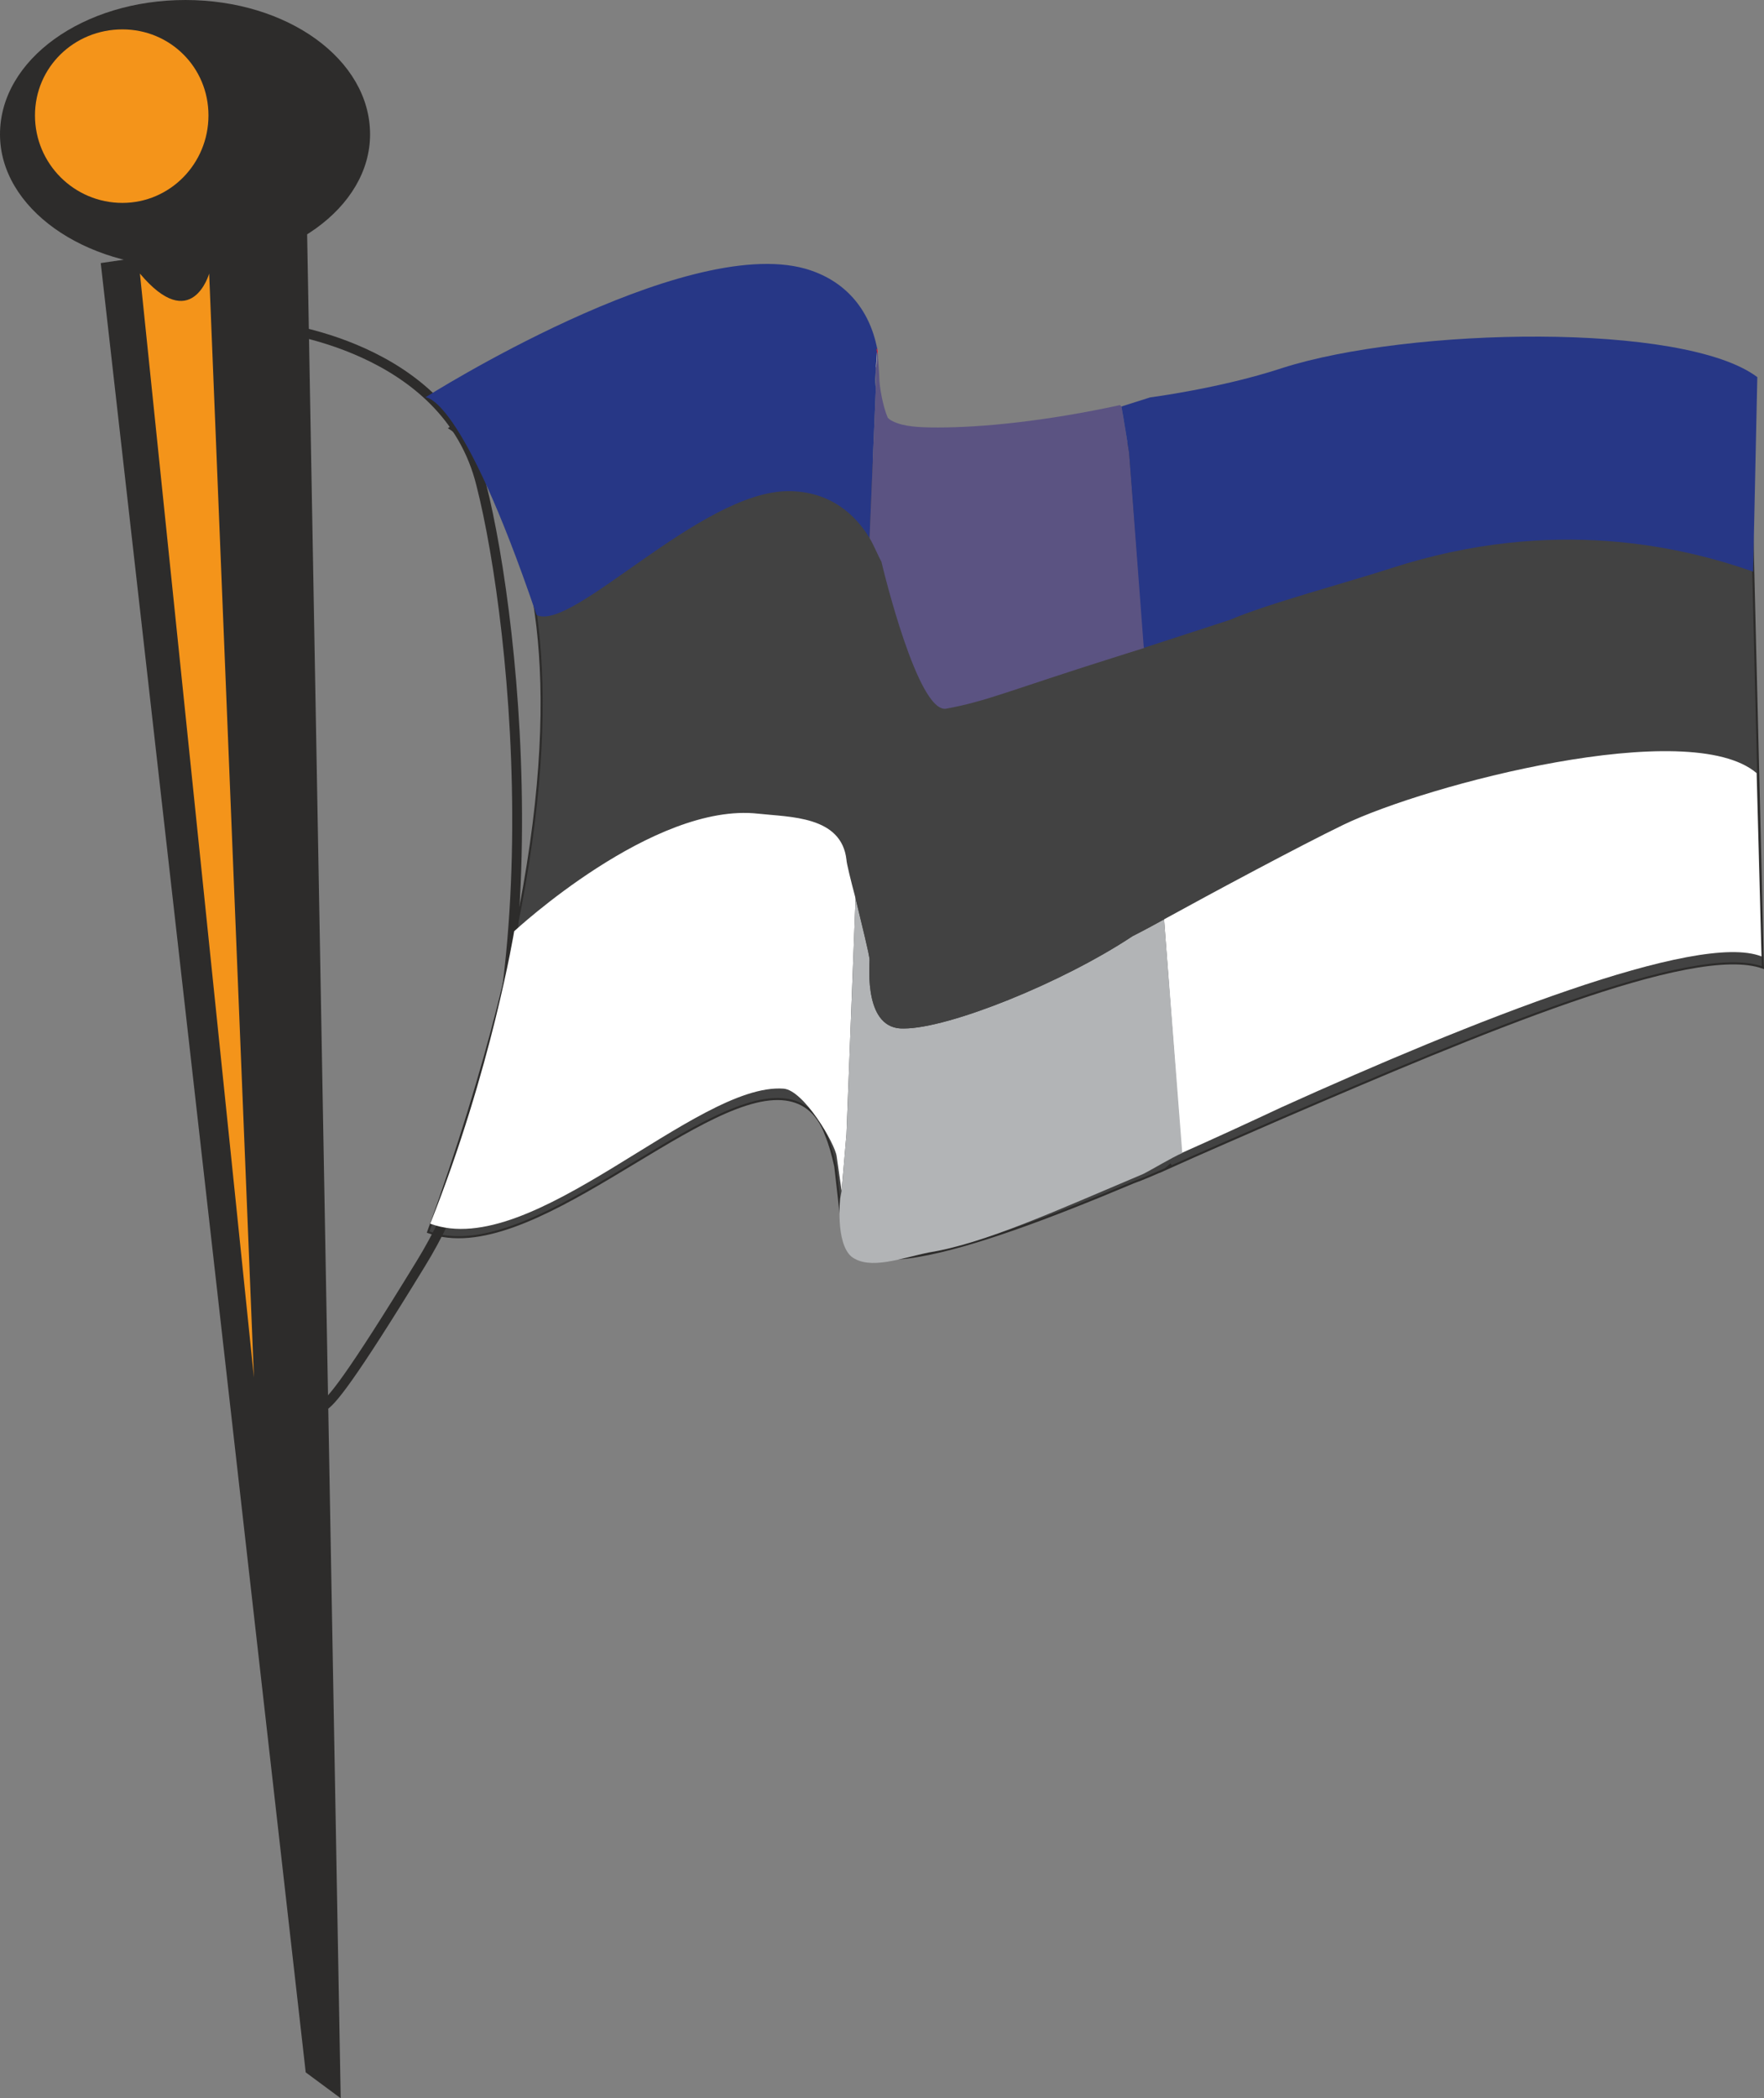
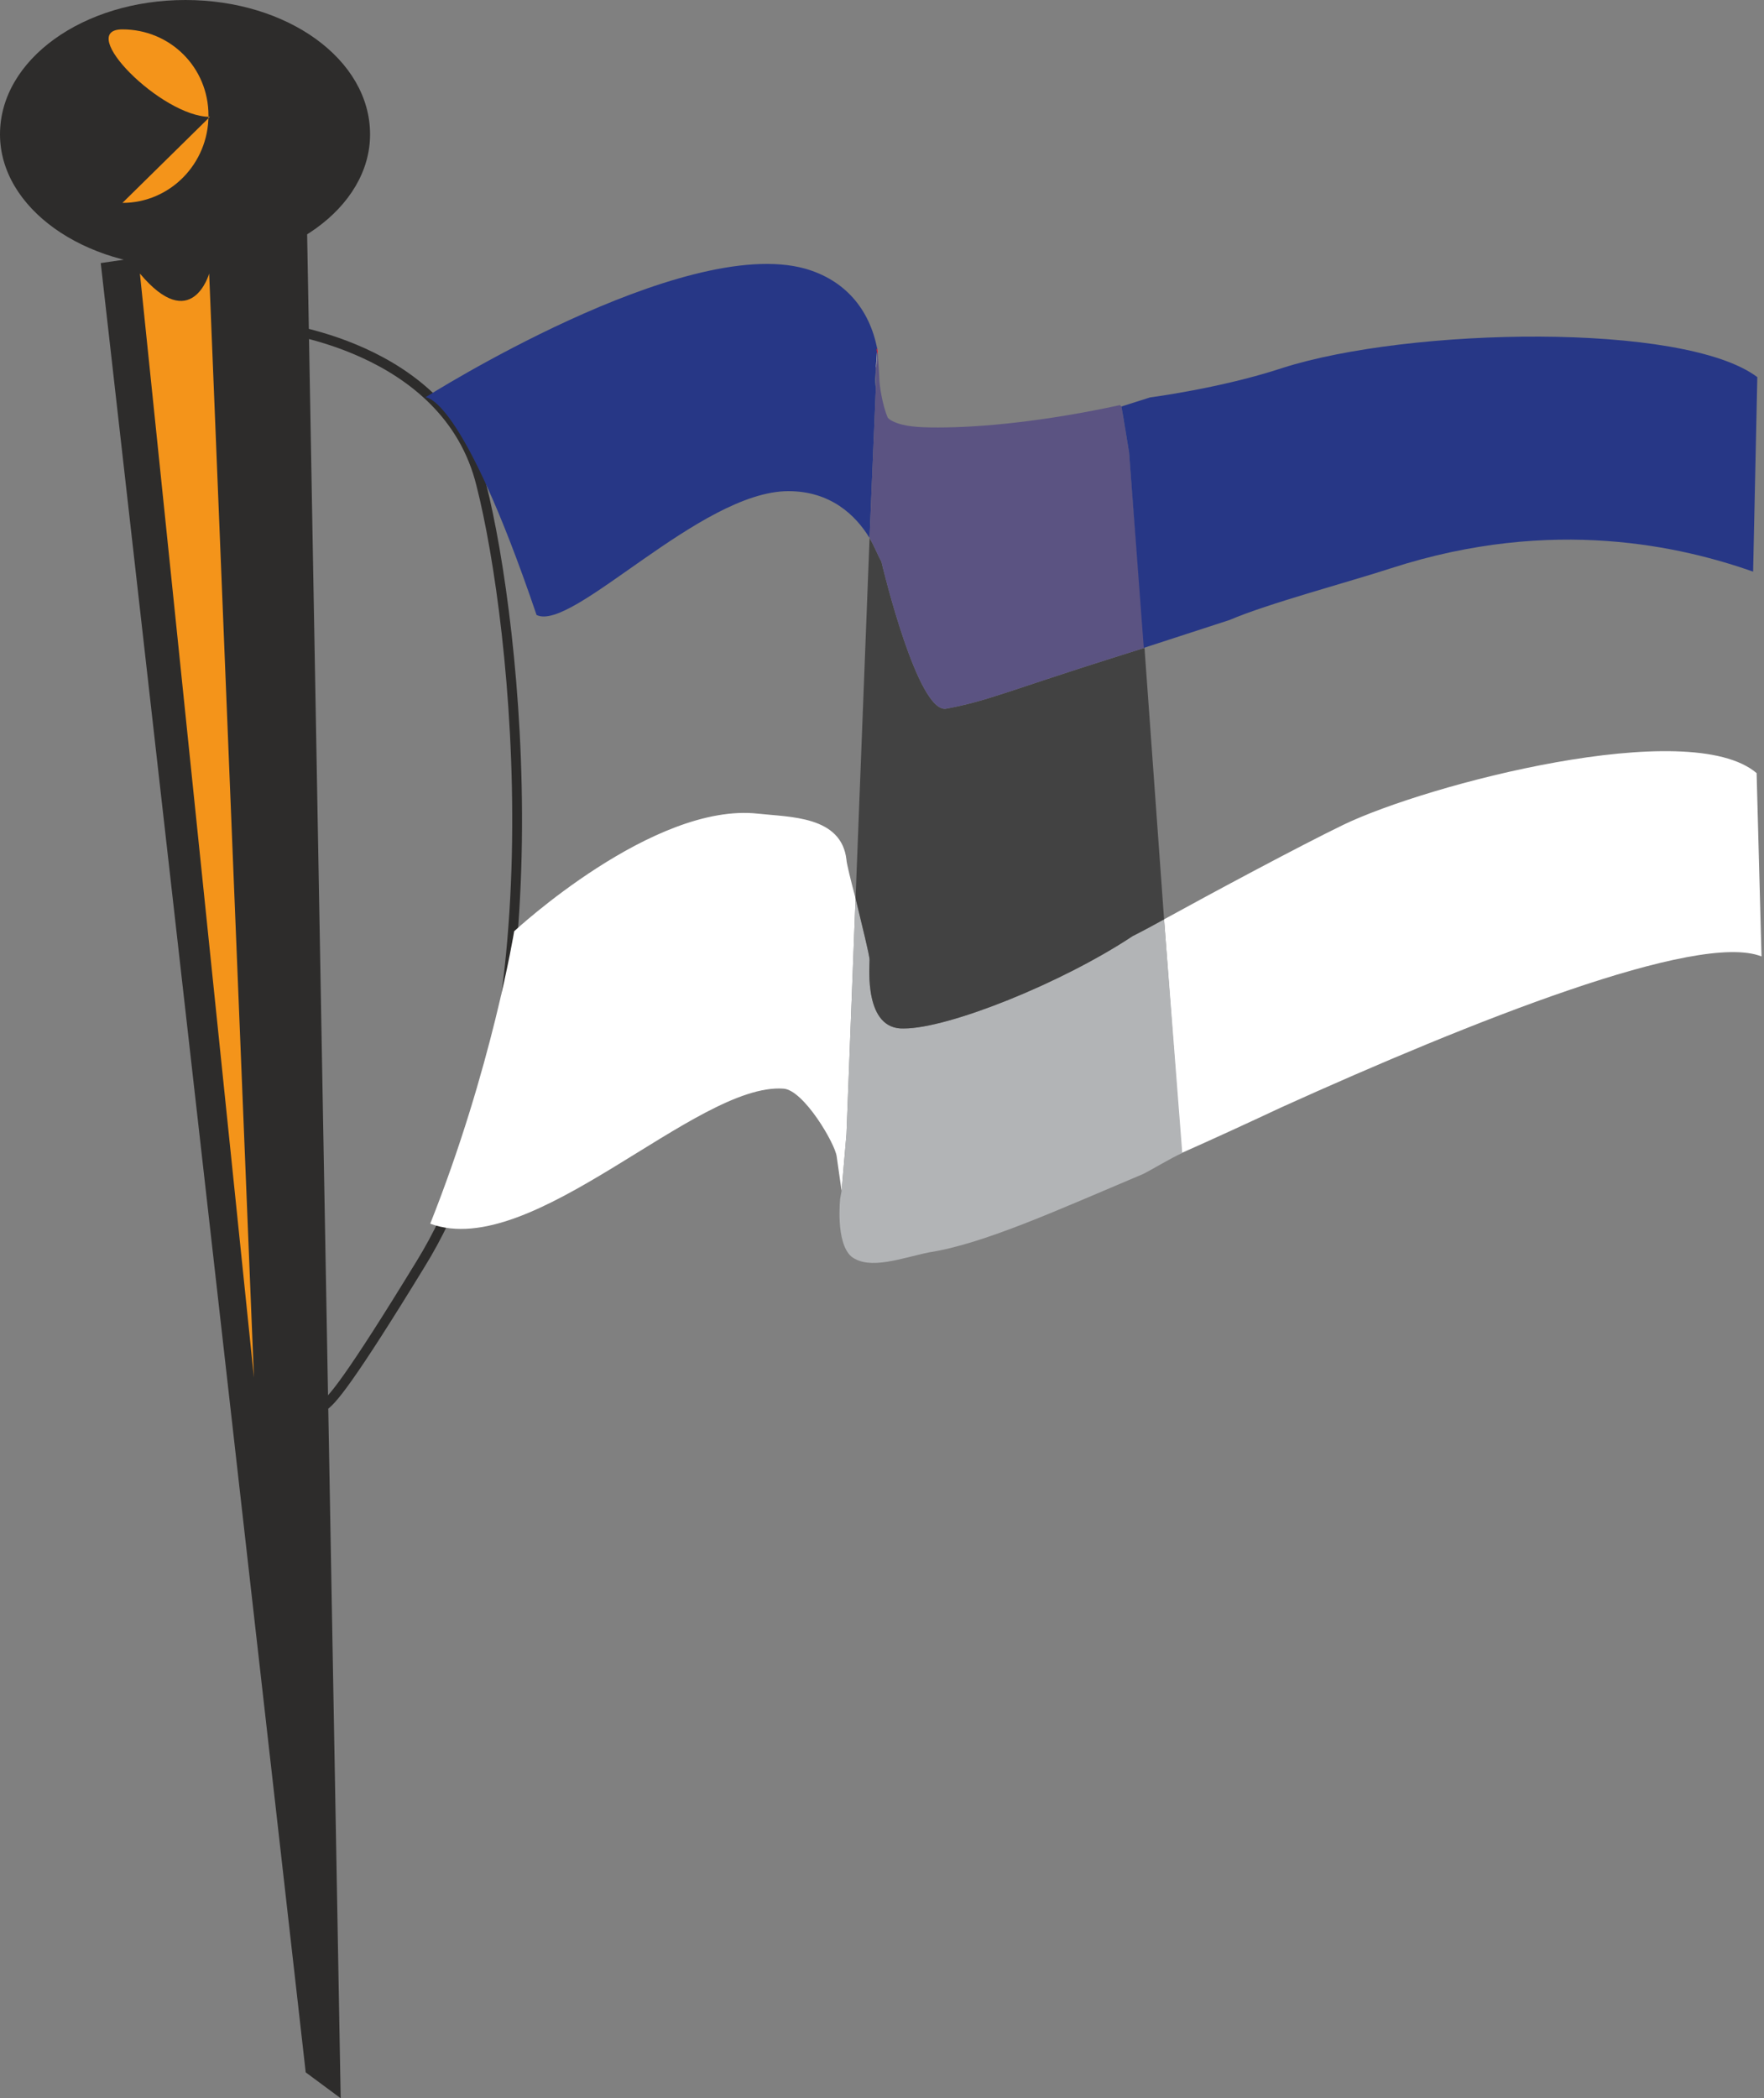
<svg xmlns="http://www.w3.org/2000/svg" width="242.069" height="287.904" viewBox="0 0 181.552 215.928">
  <rect x="0" y="0" width="181.552" height="215.928" fill="#808080" stroke="none" />
-   <path d="M386.99 356.36c-7.704-5.615-28.44-3.96-48.024-.791-6.12 1.08-12.096 2.16-17.496 3.312h-.288c-7.632 1.656-14.4 2.808-18.936 2.808-4.176.144-6.552-.864-6.264-3.312.144-.864.144-1.728.144-2.52 0-.936 0-1.656-.144-2.448-.504-4.464-2.592-6.84-5.616-7.992-12.168-4.824-37.152 11.592-37.152 11.592s22.68 13.752-2.232 82.728c10.368 3.816 27.504-14.328 36.432-13.68 1.944.144 3.6 1.152 4.536 3.744.36.864.648 1.872.936 3.168l.864 7.56 1.296 1.08c1.44.936 3.6 1.08 6.408.576 5.472-.936 13.392-3.888 22.104-7.56 1.008-.36 2.16-.864 3.312-1.368l.576-.504-.576.504c3.816-1.728 7.848-3.456 11.952-5.256 20.232-8.712 42.336-18.072 49.536-15.48z" style="fill:#424242;stroke:#2d2c2b;stroke-width:.216;stroke-miterlimit:10.433" transform="translate(-206.918 -312.945)" />
  <path d="M234.854 346.569s18.072 1.8 21.6 16.272c3.672 14.4 8.208 56.808-6.264 80.208-14.4 23.544-8.208 10.008-12.6 16.272" style="fill:none;stroke:#2d2c2b;stroke-width:1.008;stroke-miterlimit:10.433" transform="translate(-206.918 -312.945)" />
  <path d="m238.382 526.209 3.6 2.664-3.456-191.952-21.24 3.096z" style="fill:#2d2c2b" transform="translate(-206.918 -312.945)" />
  <path d="M225.998 340.449c10.512 0 19.008-6.12 19.008-13.68 0-7.704-8.496-13.824-19.008-13.824-10.512 0-19.08 6.12-19.08 13.824 0 7.56 8.568 13.68 19.08 13.68z" style="fill:#2d2c2b" transform="translate(-206.918 -312.945)" />
-   <path d="M219.518 333.825c4.896 0 8.856-4.032 8.856-9s-3.96-8.856-8.856-8.856c-4.968 0-9 3.888-9 8.856s4.032 9 9 9zm1.8 7.272 11.736 113.616-4.608-113.616s-1.8 6.336-7.128 0z" style="fill:#f4941a" transform="translate(-206.918 -312.945)" />
+   <path d="M219.518 333.825c4.896 0 8.856-4.032 8.856-9s-3.96-8.856-8.856-8.856s4.032 9 9 9zm1.8 7.272 11.736 113.616-4.608-113.616s-1.8 6.336-7.128 0z" style="fill:#f4941a" transform="translate(-206.918 -312.945)" />
  <path d="M345.158 397.833c-4.32 2.088-13.464 6.984-18.432 9.72l1.8 24.048c3.24-1.44 6.696-3.024 10.224-4.68 19.728-8.928 42.912-18.144 49.464-15.552l-.504-18.864c-6.912-5.904-33.912 1.152-42.552 5.328zm-50.184 7.56c-.504-1.872-.936-3.672-.936-3.96-.504-4.536-5.832-4.392-9.072-4.752-10.8-1.224-25.128 12.096-25.128 12.096s-2.304 14.184-8.64 30.096c10.512 3.888 27.36-14.544 36.36-13.896 2.088.144 5.328 5.688 5.472 6.984l.504 3.528.504-5.832z" style="fill:#fff" transform="translate(-206.918 -312.945)" />
  <path d="m297.062 350.817.144-1.944c-.792-4.176-3.384-7.128-7.416-8.28-12.672-3.528-39.096 13.248-39.096 13.248s3.672-.504 11.448 22.392c3.672 1.8 16.848-12.744 25.92-12.744 4.32 0 6.912 2.448 8.352 4.824l.648-15.48c-.144-.792 0-1.44 0-2.016z" style="fill:#273786" transform="translate(-206.918 -312.945)" />
  <path d="M297.278 349.809c-.072-.144-.072-.36-.072-.648v-.288l-.144 1.944c.144-.36.144-.72.216-1.008zm31.32 81.791-1.872-24.047c-1.944 1.08-3.24 1.728-3.24 1.728-7.272 4.824-18.936 9.504-23.544 9.504-4.104.144-3.528-6.264-3.528-7.056 0-.504-.792-3.6-1.44-6.336l-.936 24.264-.504 5.832-.144.792s-.504 4.536 1.152 5.976c1.872 1.44 5.184.144 7.992-.432 5.616-.864 13.32-4.392 22.032-8.064 1.008-.504 2.88-1.656 4.032-2.16z" style="fill:#b2b4b6" transform="translate(-206.918 -312.945)" />
  <path d="M299.942 418.785c4.608 0 16.272-4.68 23.544-9.504 0 0 1.296-.648 3.24-1.728l-2.016-27.936-2.52.792c-11.448 3.6-13.608 4.68-17.928 5.472-2.88.36-6.408-14.184-6.624-15.12-.36-.648-.72-1.584-1.224-2.448l-1.44 37.08c.648 2.736 1.44 5.832 1.44 6.336 0 .792-.576 7.2 3.528 7.056z" style="fill:#424242" transform="translate(-206.918 -312.945)" />
  <path d="M323.126 359.529s-.648-4.032-.792-4.752l-.144-.144c-7.632 1.656-14.184 2.304-18.72 2.304-1.944 0-3.528-.072-4.68-.648-.288-.144-.36-.216-.504-.36-.504-1.152-.864-3.24-.864-4.032 0-.432-.216-3.024-.216-3.384 0 .216 0 1.944-.144 2.304v2.016l-.648 15.48c.504.864.864 1.8 1.224 2.448.216.936 3.744 15.48 6.624 15.12 4.32-.792 6.48-1.872 17.928-5.472l2.52-.792z" style="fill:#5b5382" transform="translate(-206.918 -312.945)" />
  <path d="m324.638 379.617 8.856-2.88c3.816-1.656 12.456-3.96 16.632-5.328 16.704-5.4 30.024-2.16 37.224.36l.432-20.016c-7.56-5.688-35.856-5.112-48.888-.936-6.336 2.088-13.608 3.024-13.608 3.024-1.152.36-2.016.648-2.952.936.144.72.792 4.752.792 4.752z" style="fill:#273786" transform="translate(-206.918 -312.945)" />
  <path d="M297.278 349.52c0-.071-.072-.215-.072-.36 0 .289-.144-.503 0-.287 0-.144.072.648.072.648z" style="fill:#e31c2a" transform="translate(-206.918 -312.945)" />
</svg>